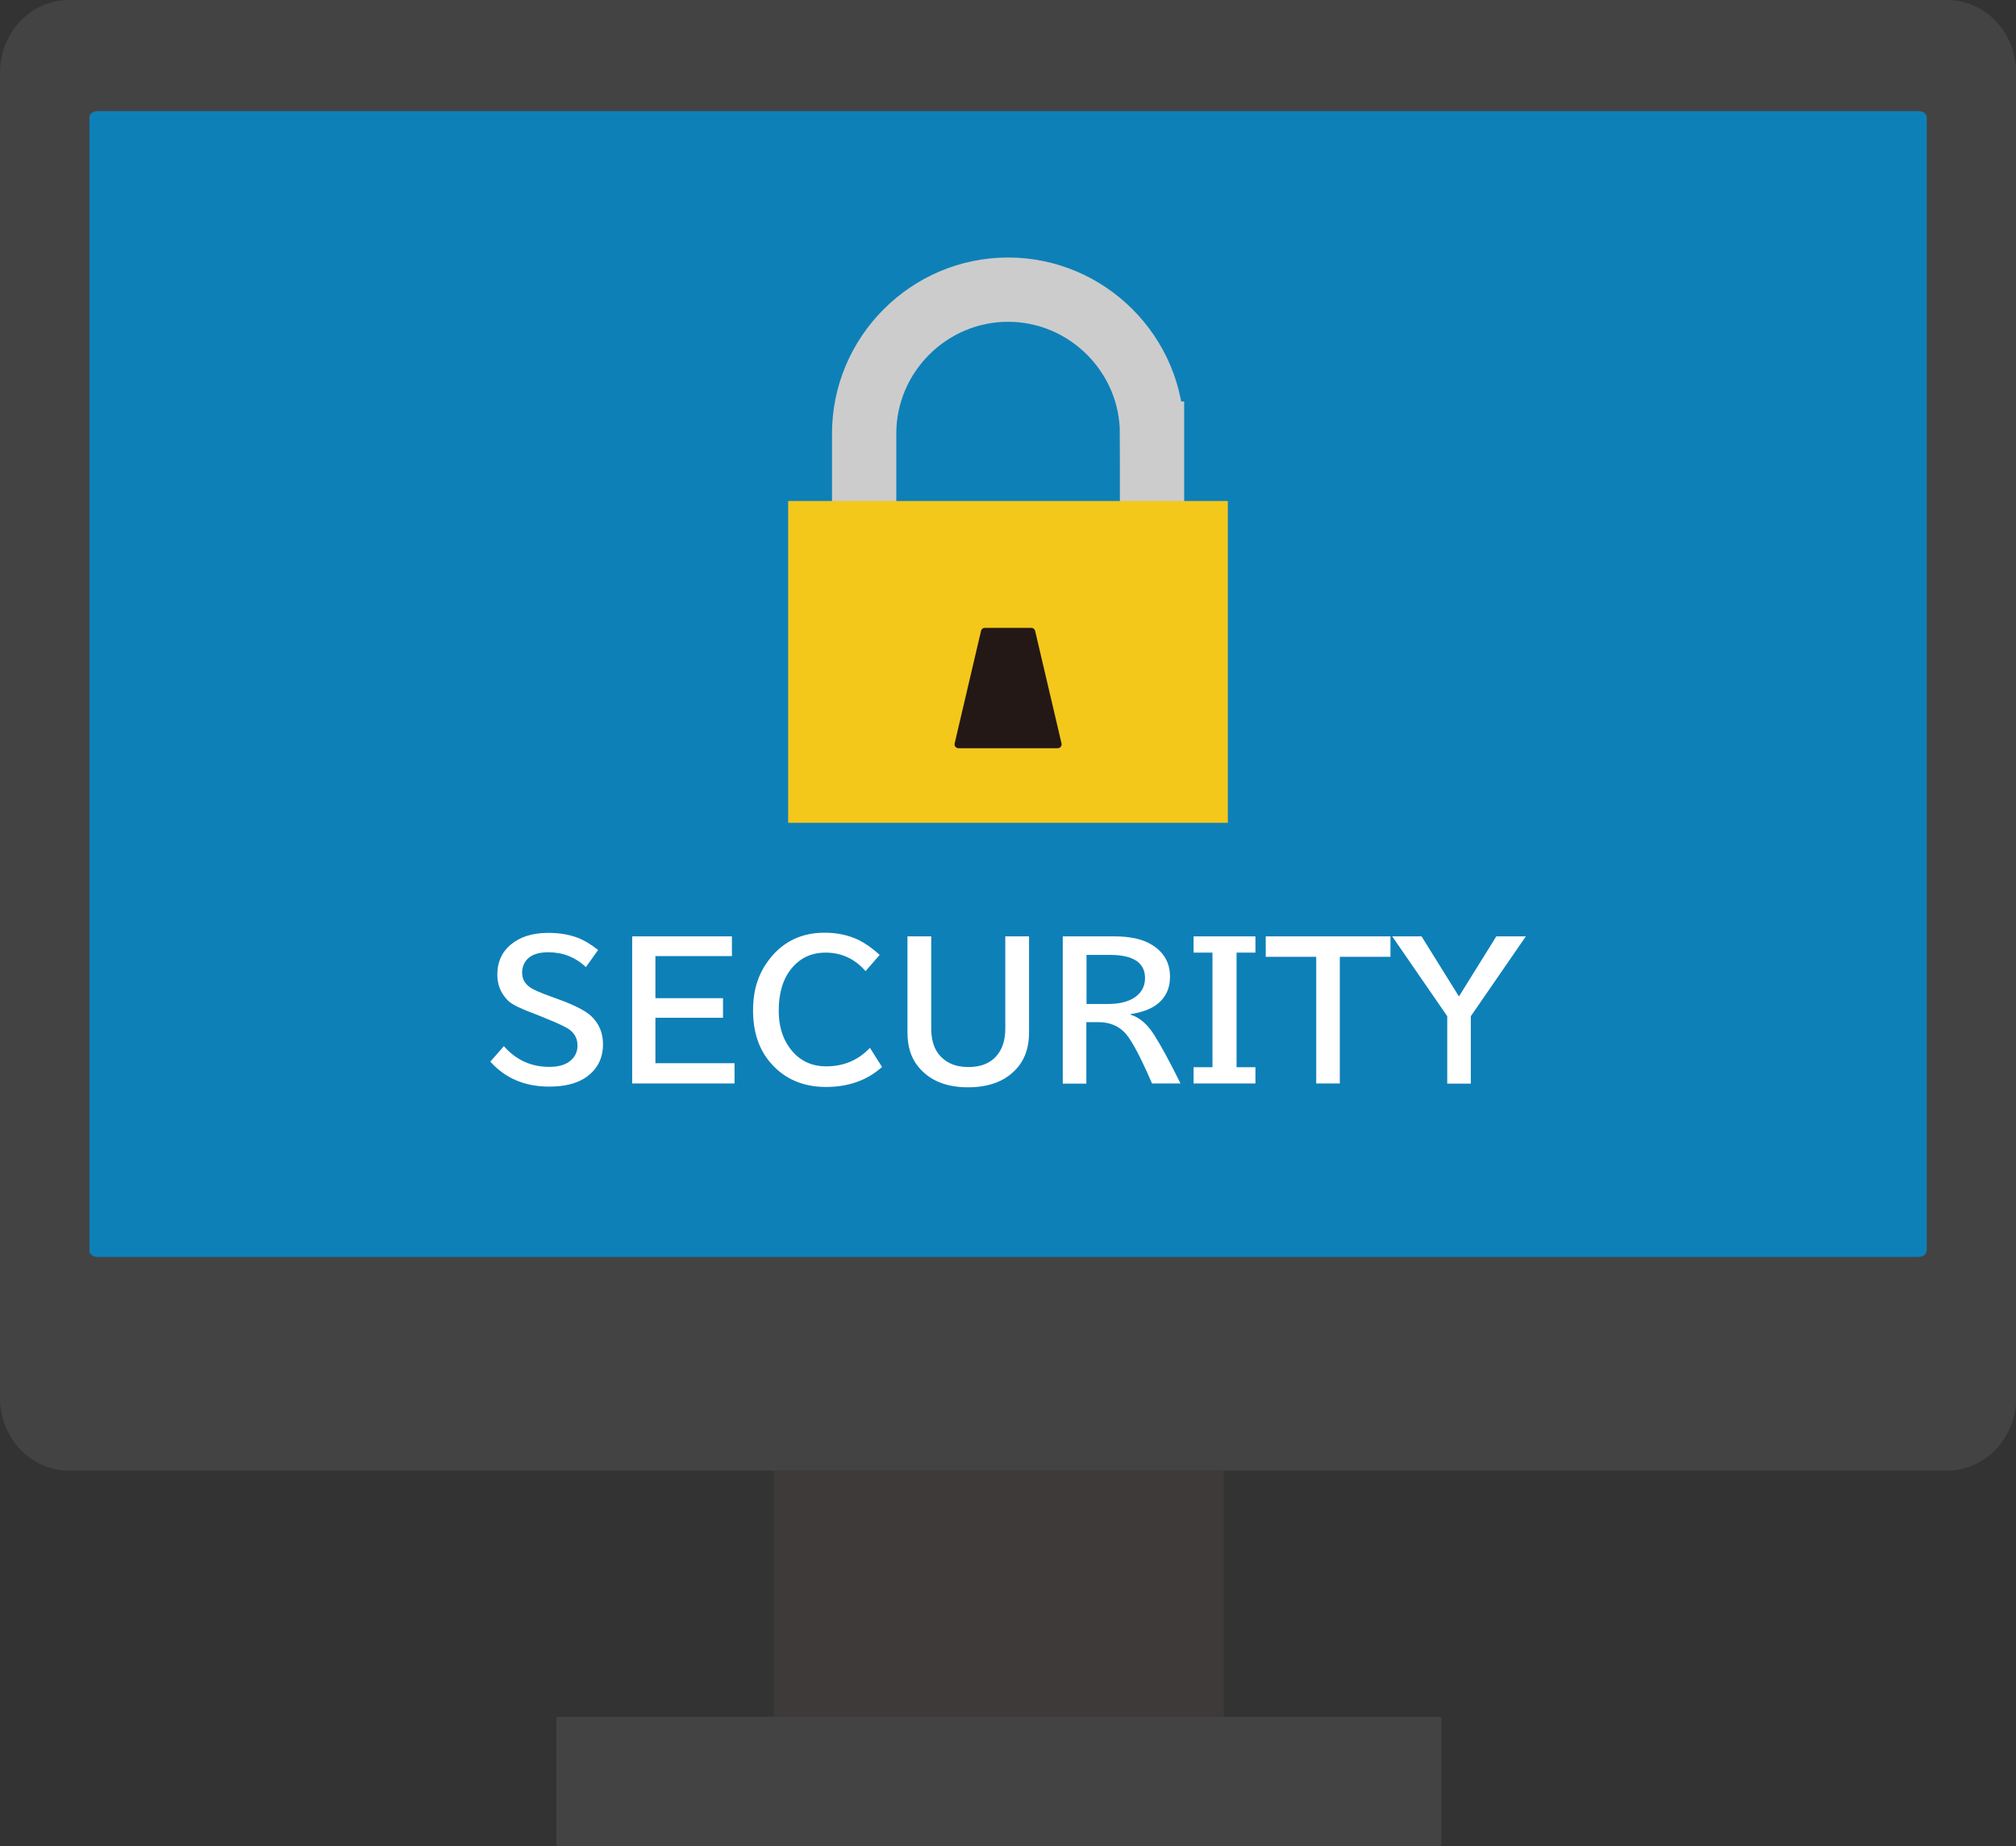
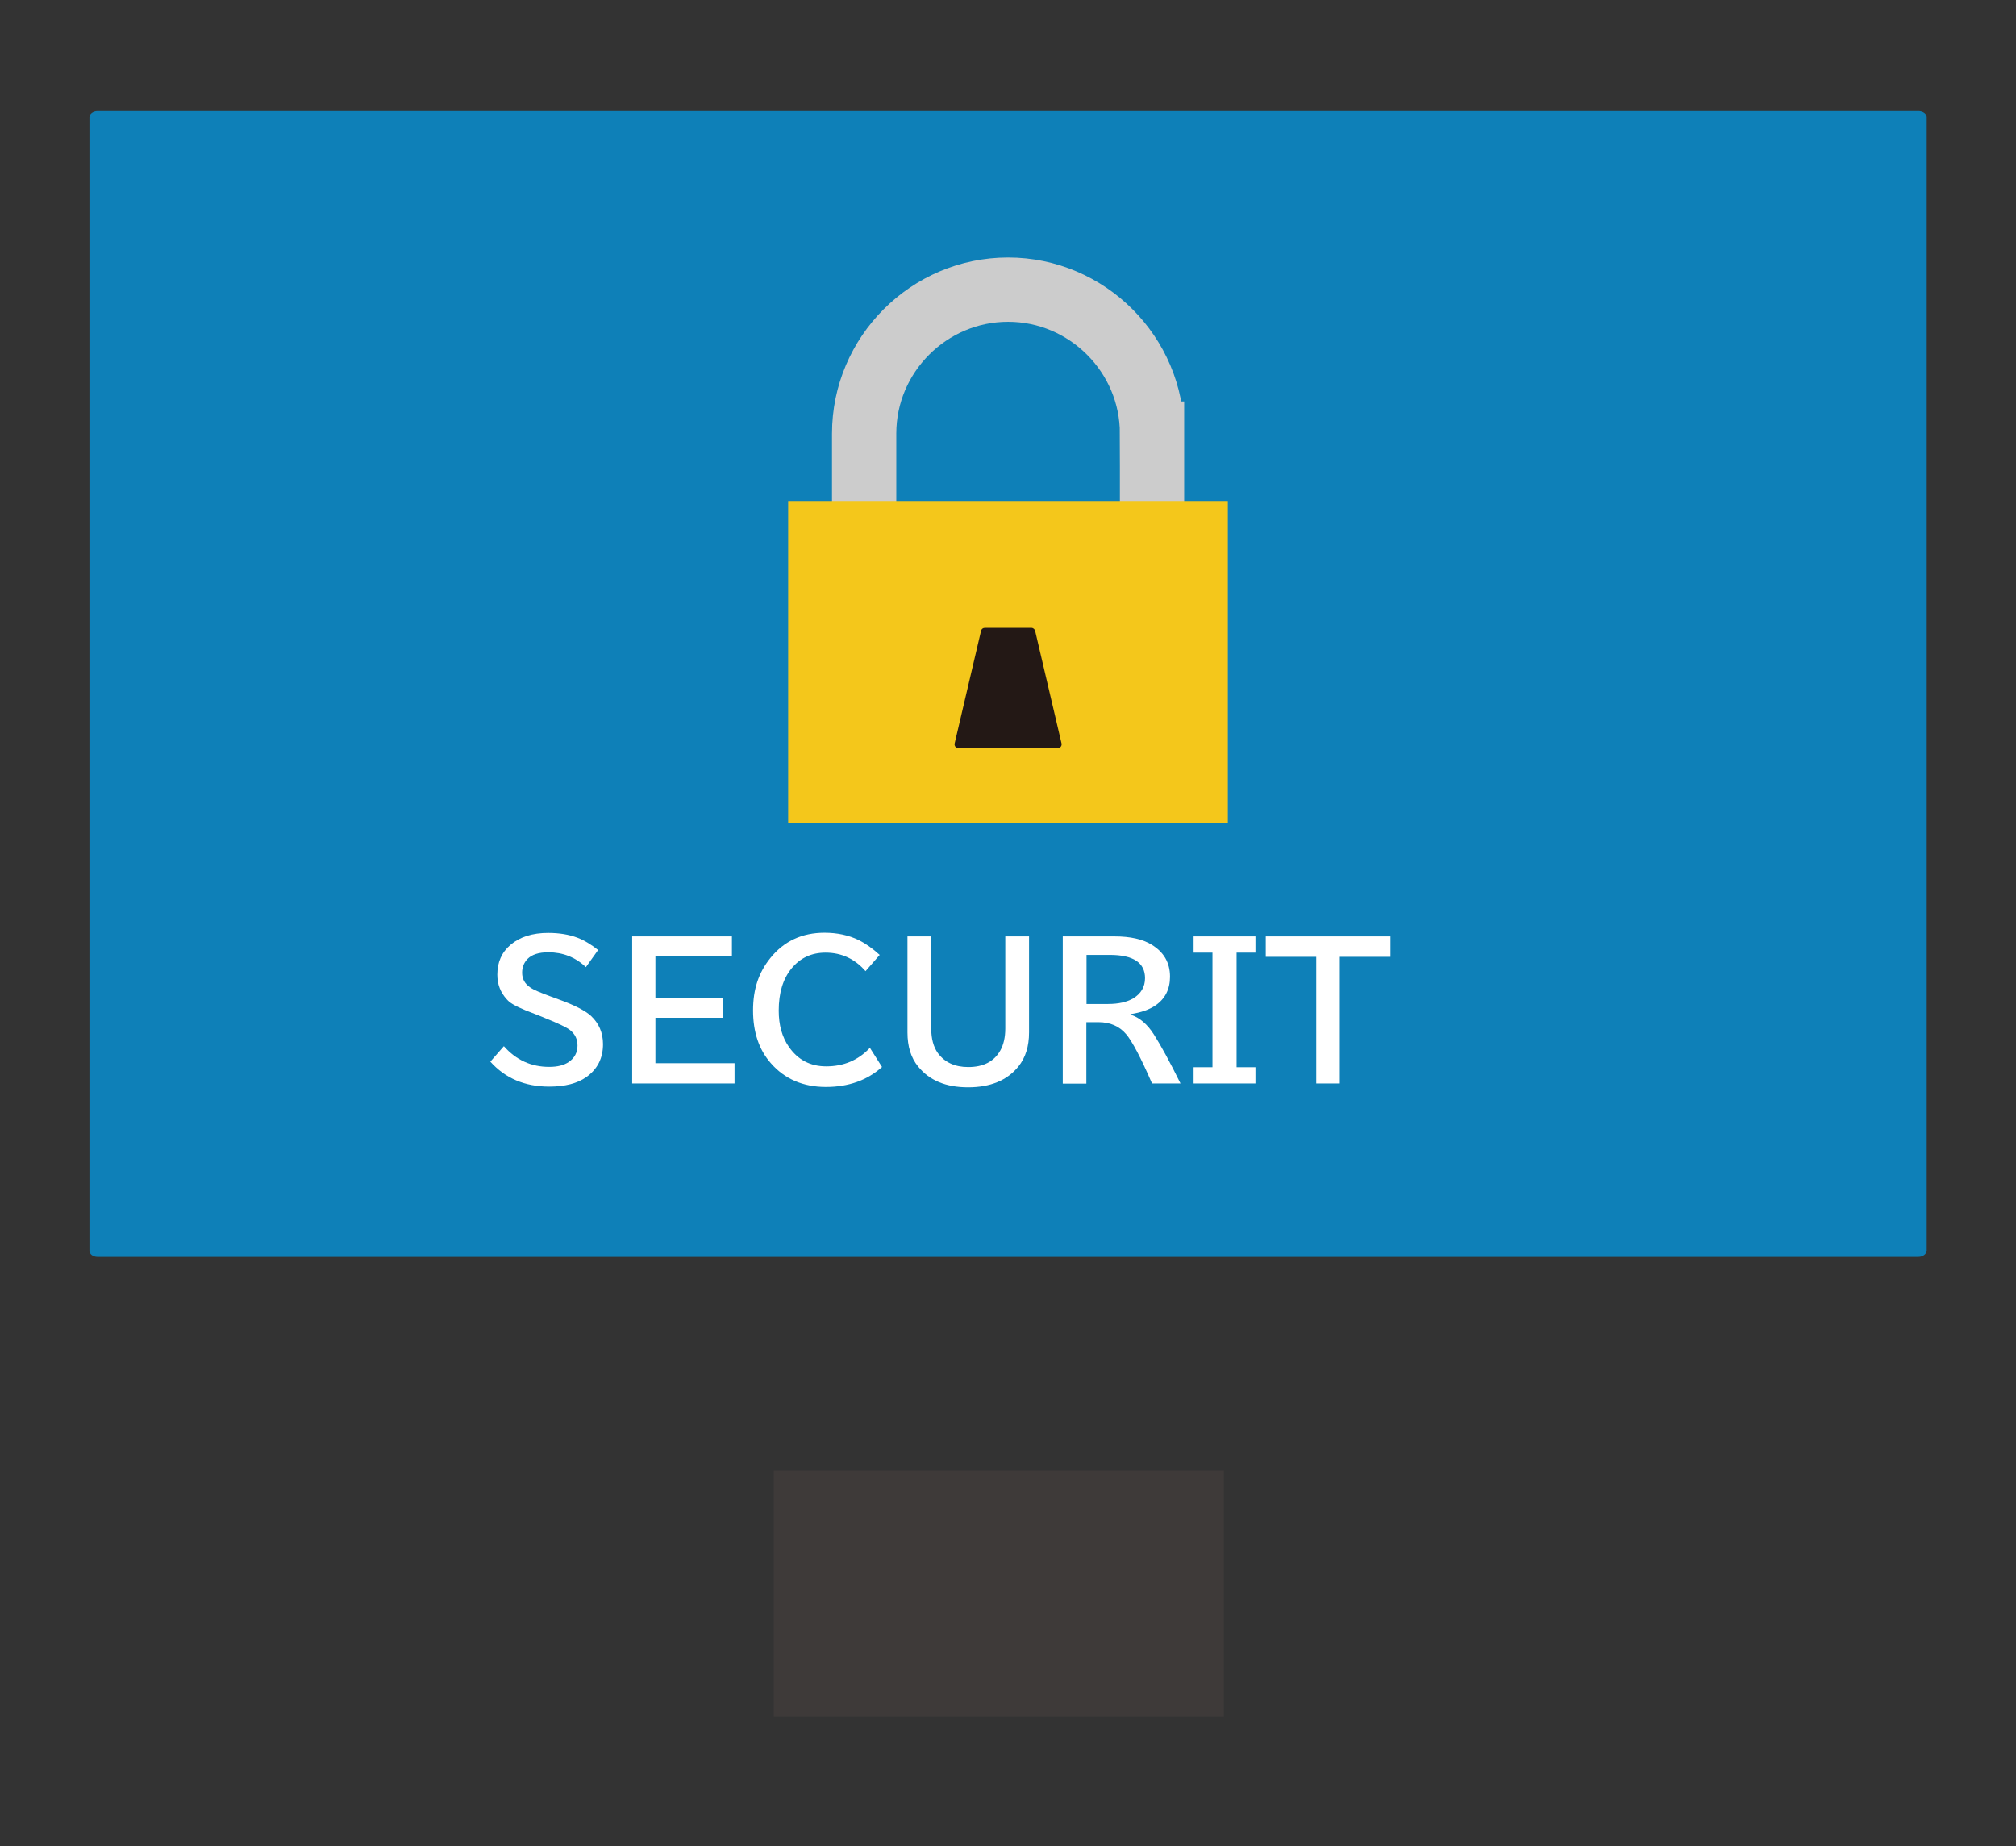
<svg xmlns="http://www.w3.org/2000/svg" id="_レイヤー_2" viewBox="0 0 115.41 105.68">
  <rect x="0" y="0" width="115.41" height="105.68" fill="#333333" stroke="none" />
  <defs>
    <style>.cls-1{fill:#fff;}.cls-2{fill:#3e3a39;}.cls-3{stroke:#ccc;stroke-miterlimit:10;stroke-width:3.68px;}.cls-3,.cls-4{fill:none;}.cls-5{fill:#f4c71b;}.cls-6{fill:#231815;}.cls-7{fill:#444344;}.cls-8{fill:#0e80b8;}</style>
  </defs>
  <g>
-     <path class="cls-7" d="M111.46,0H3.96C1.77,0,0,1.86,0,4.16V80.02c0,2.3,1.77,4.16,3.96,4.16H111.46c2.18,0,3.96-1.86,3.96-4.16V4.16c0-2.3-1.77-4.16-3.96-4.16Z" />
    <path class="cls-8" d="M110.29,71.6c0,.19-.21,.35-.47,.35H5.58c-.26,0-.46-.16-.46-.35V6.71c0-.19,.21-.35,.46-.35H109.83c.26,0,.47,.16,.47,.35V71.6Z" />
    <rect class="cls-2" x="44.3" y="84.18" width="25.76" height="14.09" />
-     <rect class="cls-4" x="44.3" y="84.18" width="13.41" height="14.09" />
-     <path class="cls-7" d="M82.37,98.27H31.99c-.08,0-.14,.05-.14,.11v7.19c0,.06,.06,.11,.14,.11h50.38c.08,0,.14-.05,.14-.11v-7.19c0-.06-.06-.11-.14-.11Z" />
  </g>
  <g>
    <path class="cls-3" d="M65.95,24.82c0-4.53-3.71-8.24-8.24-8.24s-8.24,3.71-8.24,8.24v6.29h16.48v-6.29Z" />
    <rect class="cls-5" x="45.12" y="28.68" width="25.17" height="18.42" />
    <path class="cls-6" d="M60.55,42.83h-5.68c-.14,0-.25-.13-.22-.27l1.51-6.44c.02-.11,.11-.18,.22-.18h2.66c.11,0,.2,.08,.22,.18l1.51,6.44c.03,.14-.08,.27-.22,.27Z" />
  </g>
  <g>
    <path class="cls-1" d="M28.85,59.89c.7,.79,1.56,1.18,2.59,1.18,.47,0,.84-.09,1.12-.28,.33-.23,.5-.54,.5-.94,0-.37-.14-.66-.43-.89-.19-.15-.65-.37-1.37-.66l-.19-.08-.35-.14s-.07-.03-.13-.05c-.75-.28-1.23-.51-1.45-.7-.03-.03-.08-.07-.13-.13-.36-.39-.54-.86-.54-1.41,0-.71,.25-1.28,.76-1.71,.53-.45,1.25-.68,2.15-.68,.63,0,1.19,.09,1.69,.28,.39,.15,.78,.39,1.17,.7l-.7,.98c-.6-.57-1.32-.85-2.15-.85-.55,0-.94,.13-1.19,.38-.21,.22-.31,.48-.31,.79,0,.35,.15,.63,.46,.84,.19,.14,.6,.31,1.23,.54l.41,.15c.89,.32,1.51,.64,1.84,.94,.46,.43,.69,.97,.69,1.62,0,.81-.32,1.43-.95,1.88-.52,.37-1.23,.55-2.13,.55-1.4,0-2.52-.48-3.37-1.43l.78-.89Z" />
    <path class="cls-1" d="M36.19,53.6h5.71v1.13h-4.38v2.41h3.87v1.12h-3.87v2.6h4.53v1.16h-5.86v-8.43Z" />
    <path class="cls-1" d="M50.49,61.08c-.85,.76-1.92,1.14-3.21,1.14s-2.36-.45-3.15-1.36c-.68-.77-1.02-1.78-1.02-3.02s.33-2.18,.99-3c.78-.97,1.82-1.45,3.1-1.45,.73,0,1.38,.14,1.96,.42,.38,.19,.78,.47,1.2,.85l-.81,.93c-.61-.7-1.37-1.06-2.29-1.06-.8,0-1.45,.3-1.95,.91-.49,.6-.73,1.4-.73,2.41,0,.82,.19,1.51,.58,2.07,.52,.75,1.23,1.12,2.14,1.12,1,0,1.83-.35,2.5-1.06l.69,1.09Z" />
    <path class="cls-1" d="M51.95,53.6h1.36v5.27c0,.59,.13,1.06,.38,1.41,.39,.53,.97,.8,1.74,.8,.86,0,1.47-.31,1.83-.94,.19-.33,.29-.76,.29-1.27v-5.27h1.36v5.5c0,.79-.2,1.44-.61,1.95-.64,.79-1.6,1.19-2.88,1.19s-2.22-.4-2.86-1.19c-.41-.5-.61-1.15-.61-1.95v-5.5Z" />
    <path class="cls-1" d="M60.85,53.6h2.96c.9,0,1.6,.16,2.11,.47,.71,.43,1.06,1.04,1.06,1.84,0,.71-.28,1.26-.83,1.64-.35,.24-.83,.41-1.43,.5v.03c.51,.16,.96,.54,1.34,1.14,.4,.63,.91,1.56,1.52,2.8h-1.63c-.64-1.48-1.14-2.42-1.48-2.82-.39-.46-.92-.69-1.59-.69h-.69v3.52h-1.35v-8.43Zm1.35,1.06v2.81h1.23c.6,0,1.08-.11,1.44-.32,.45-.27,.68-.66,.68-1.16,0-.88-.67-1.33-2.02-1.33h-1.33Z" />
    <path class="cls-1" d="M68.33,53.6h3.54v.93h-1.08v6.56h1.08v.93h-3.54v-.93h1.08v-6.56h-1.08v-.93Z" />
    <path class="cls-1" d="M72.46,53.6h7.14v1.17h-2.9v7.25h-1.35v-7.25h-2.89v-1.17Z" />
-     <path class="cls-1" d="M79.69,53.6h1.69l2.14,3.44,2.14-3.44h1.69l-3.15,4.57v3.86h-1.35v-3.86l-3.15-4.57Z" />
  </g>
</svg>